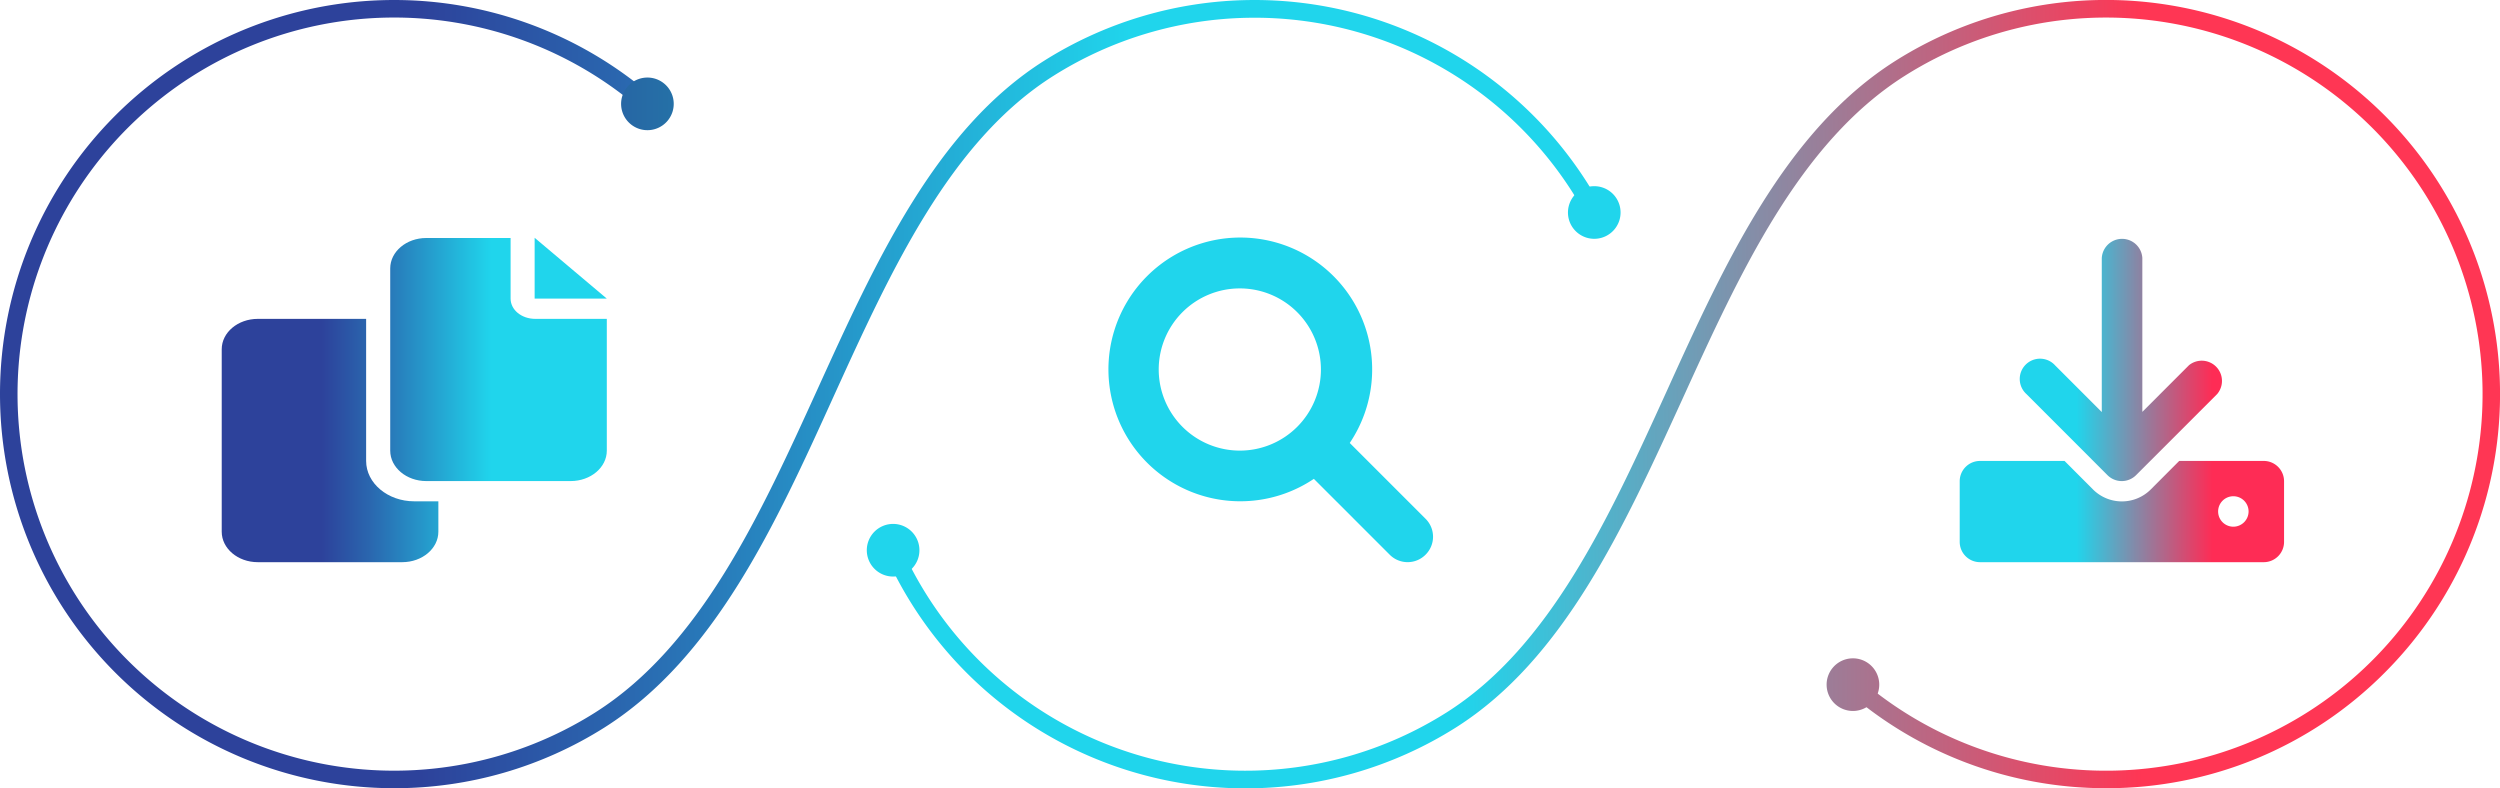
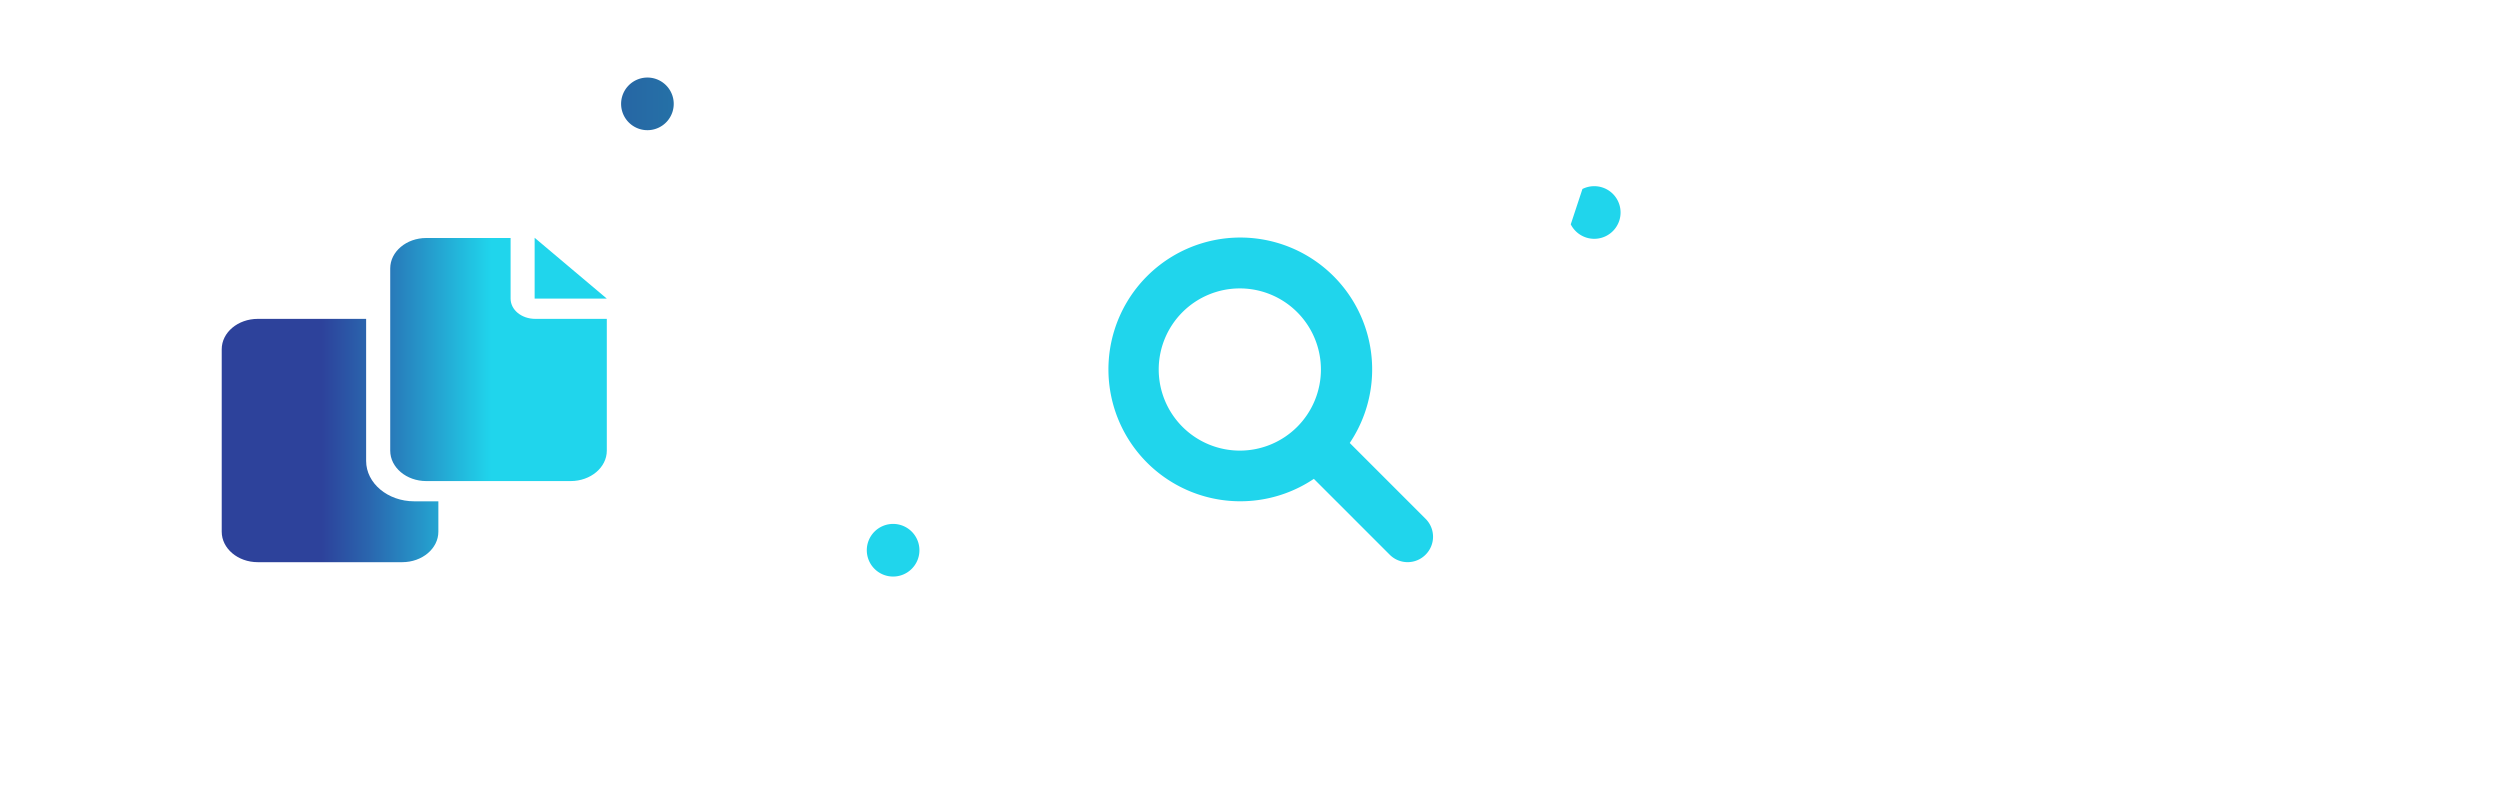
<svg xmlns="http://www.w3.org/2000/svg" xmlns:xlink="http://www.w3.org/1999/xlink" viewBox="0 0 428.47 135.09">
  <defs>
    <linearGradient id="linear-gradient" y1="67.55" x2="276.78" y2="67.55" gradientUnits="userSpaceOnUse">
      <stop offset="0.26" stop-color="#2d429b" />
      <stop offset="0.38" stop-color="#2a65ae" />
      <stop offset="0.63" stop-color="#22bcde" />
      <stop offset="0.7" stop-color="#20d5ec" />
    </linearGradient>
    <linearGradient id="linear-gradient-2" y1="17.81" x2="276.78" y2="17.81" gradientUnits="userSpaceOnUse">
      <stop offset="0.26" stop-color="#2d429b" />
      <stop offset="0.38" stop-color="#2765a4" />
      <stop offset="0.66" stop-color="#18bcb9" />
      <stop offset="0.7" stop-color="#16cabd" />
    </linearGradient>
    <linearGradient id="linear-gradient-3" y1="36.41" x2="276.78" y2="36.41" gradientUnits="userSpaceOnUse">
      <stop offset="0.26" stop-color="#2d429b" />
      <stop offset="0.38" stop-color="#2a65ae" />
      <stop offset="0.63" stop-color="#22bcde" />
      <stop offset="0.71" stop-color="#20d5ec" />
    </linearGradient>
    <linearGradient id="linear-gradient-4" x1="149.87" y1="67.55" x2="428.47" y2="67.55" gradientUnits="userSpaceOnUse">
      <stop offset="0.36" stop-color="#20d5ec" />
      <stop offset="0.54" stop-color="#848ea8" />
      <stop offset="0.71" stop-color="#dc4f6c" />
      <stop offset="0.78" stop-color="#ff3654" />
    </linearGradient>
    <linearGradient id="linear-gradient-5" x1="149.87" y1="94.3" x2="428.47" y2="94.3" xlink:href="#linear-gradient-4" />
    <linearGradient id="linear-gradient-6" x1="149.87" y1="117.29" x2="428.47" y2="117.29" xlink:href="#linear-gradient-4" />
    <linearGradient id="linear-gradient-7" x1="37.99" y1="68.55" x2="104.01" y2="68.55" xlink:href="#linear-gradient" />
    <linearGradient id="linear-gradient-8" x1="335.87" y1="68.55" x2="391.46" y2="68.55" gradientUnits="userSpaceOnUse">
      <stop offset="0.36" stop-color="#20d5ec" />
      <stop offset="0.54" stop-color="#838aa9" />
      <stop offset="0.71" stop-color="#db466d" />
      <stop offset="0.78" stop-color="#fe2c55" />
    </linearGradient>
  </defs>
  <g id="Layer_2" data-name="Layer 2">
    <g id="Layer_1-2" data-name="Layer 1">
      <g>
        <g>
-           <path d="M67.55,135.09A67.55,67.55,0,0,1,19.78,19.78a67.58,67.58,0,0,1,92.34-3,1.5,1.5,0,0,1-2,2.26A64.54,64.54,0,1,0,102,122.12c18.09-11.45,28.29-33.85,38.15-55.5,9.95-21.87,20.25-44.47,38.76-56.18a67.59,67.59,0,0,1,95.78,25.45,1.5,1.5,0,1,1-2.65,1.41A64.59,64.59,0,0,0,180.55,13C162.79,24.2,152.68,46.4,142.91,67.86c-10,22.06-20.43,44.86-39.27,56.8A67.35,67.35,0,0,1,67.55,135.09Z" style="fill: url(#linear-gradient)" />
          <path d="M114,14.47a4.51,4.51,0,1,1-6.38.3A4.51,4.51,0,0,1,114,14.47Z" style="fill: url(#linear-gradient-2)" />
-           <path d="M269.21,38.45a4.51,4.51,0,1,0,2-6.06A4.52,4.52,0,0,0,269.21,38.45Z" style="fill: url(#linear-gradient-3)" />
+           <path d="M269.21,38.45a4.51,4.51,0,1,0,2-6.06Z" style="fill: url(#linear-gradient-3)" />
        </g>
        <g>
-           <path d="M360.92,135.09a67.48,67.48,0,0,1-44.56-16.78,1.5,1.5,0,1,1,2-2.26A64.54,64.54,0,1,0,326.45,13c-18.1,11.45-28.29,33.85-38.15,55.5-10,21.86-20.25,44.46-38.77,56.18A67.56,67.56,0,0,1,151.59,94.7a1.5,1.5,0,1,1,2.74-1.2,64.56,64.56,0,0,0,93.59,28.61c17.77-11.23,27.87-33.42,37.65-54.88,10-22.06,20.42-44.86,39.27-56.79a67.55,67.55,0,0,1,83.85,104.87A67.13,67.13,0,0,1,360.92,135.09Z" style="fill: url(#linear-gradient-4)" />
          <path d="M148.89,96a4.51,4.51,0,1,1,5.88,2.48A4.51,4.51,0,0,1,148.89,96Z" style="fill: url(#linear-gradient-5)" />
-           <path d="M320.6,114a4.51,4.51,0,1,0,.31,6.37A4.51,4.51,0,0,0,320.6,114Z" style="fill: url(#linear-gradient-6)" />
        </g>
        <path d="M71,85.92h4.13v5.21c0,2.88-2.77,5.22-6.19,5.22H44.18C40.76,96.35,38,94,38,91.13V59.86c0-2.88,2.77-5.21,6.19-5.21H62.75V79C62.75,82.81,66.45,85.92,71,85.92ZM91.75,54.65H104V77.24c0,2.87-2.77,5.21-6.19,5.21H73.06c-3.41,0-6.18-2.34-6.18-5.21V46c0-2.87,2.77-5.21,6.18-5.21H87.51V51.18C87.51,53.09,89.36,54.65,91.75,54.65ZM104,51.18H91.63V40.75Z" style="fill: url(#linear-gradient-7)" />
        <path d="M244.32,95.07a4.33,4.33,0,0,1-6.14,0l-13-13a22.6,22.6,0,1,1,6.15-6.15l13,13A4.33,4.33,0,0,1,244.32,95.07ZM212.49,77.23a13.9,13.9,0,1,0-13.9-13.89A13.91,13.91,0,0,0,212.49,77.23Z" style="fill: #20d5ec" />
-         <path d="M391.46,82.45V92.87A3.48,3.48,0,0,1,388,96.35H339.35a3.48,3.48,0,0,1-3.48-3.48V82.45A3.48,3.48,0,0,1,339.35,79h14.49l4.91,4.92a7,7,0,0,0,9.83,0L373.49,79H388A3.48,3.48,0,0,1,391.46,82.45ZM347.31,67.54a3.48,3.48,0,1,1,4.91-4.92l8,8V44.23a3.48,3.48,0,0,1,6.95,0V70.59l8-8A3.47,3.47,0,0,1,380,67.53l-13.9,13.9a3.46,3.46,0,0,1-4.91,0Zm38.07,20.12a2.61,2.61,0,1,0-2.61,2.61A2.62,2.62,0,0,0,385.38,87.66Z" style="fill: url(#linear-gradient-8)" />
      </g>
    </g>
  </g>
</svg>